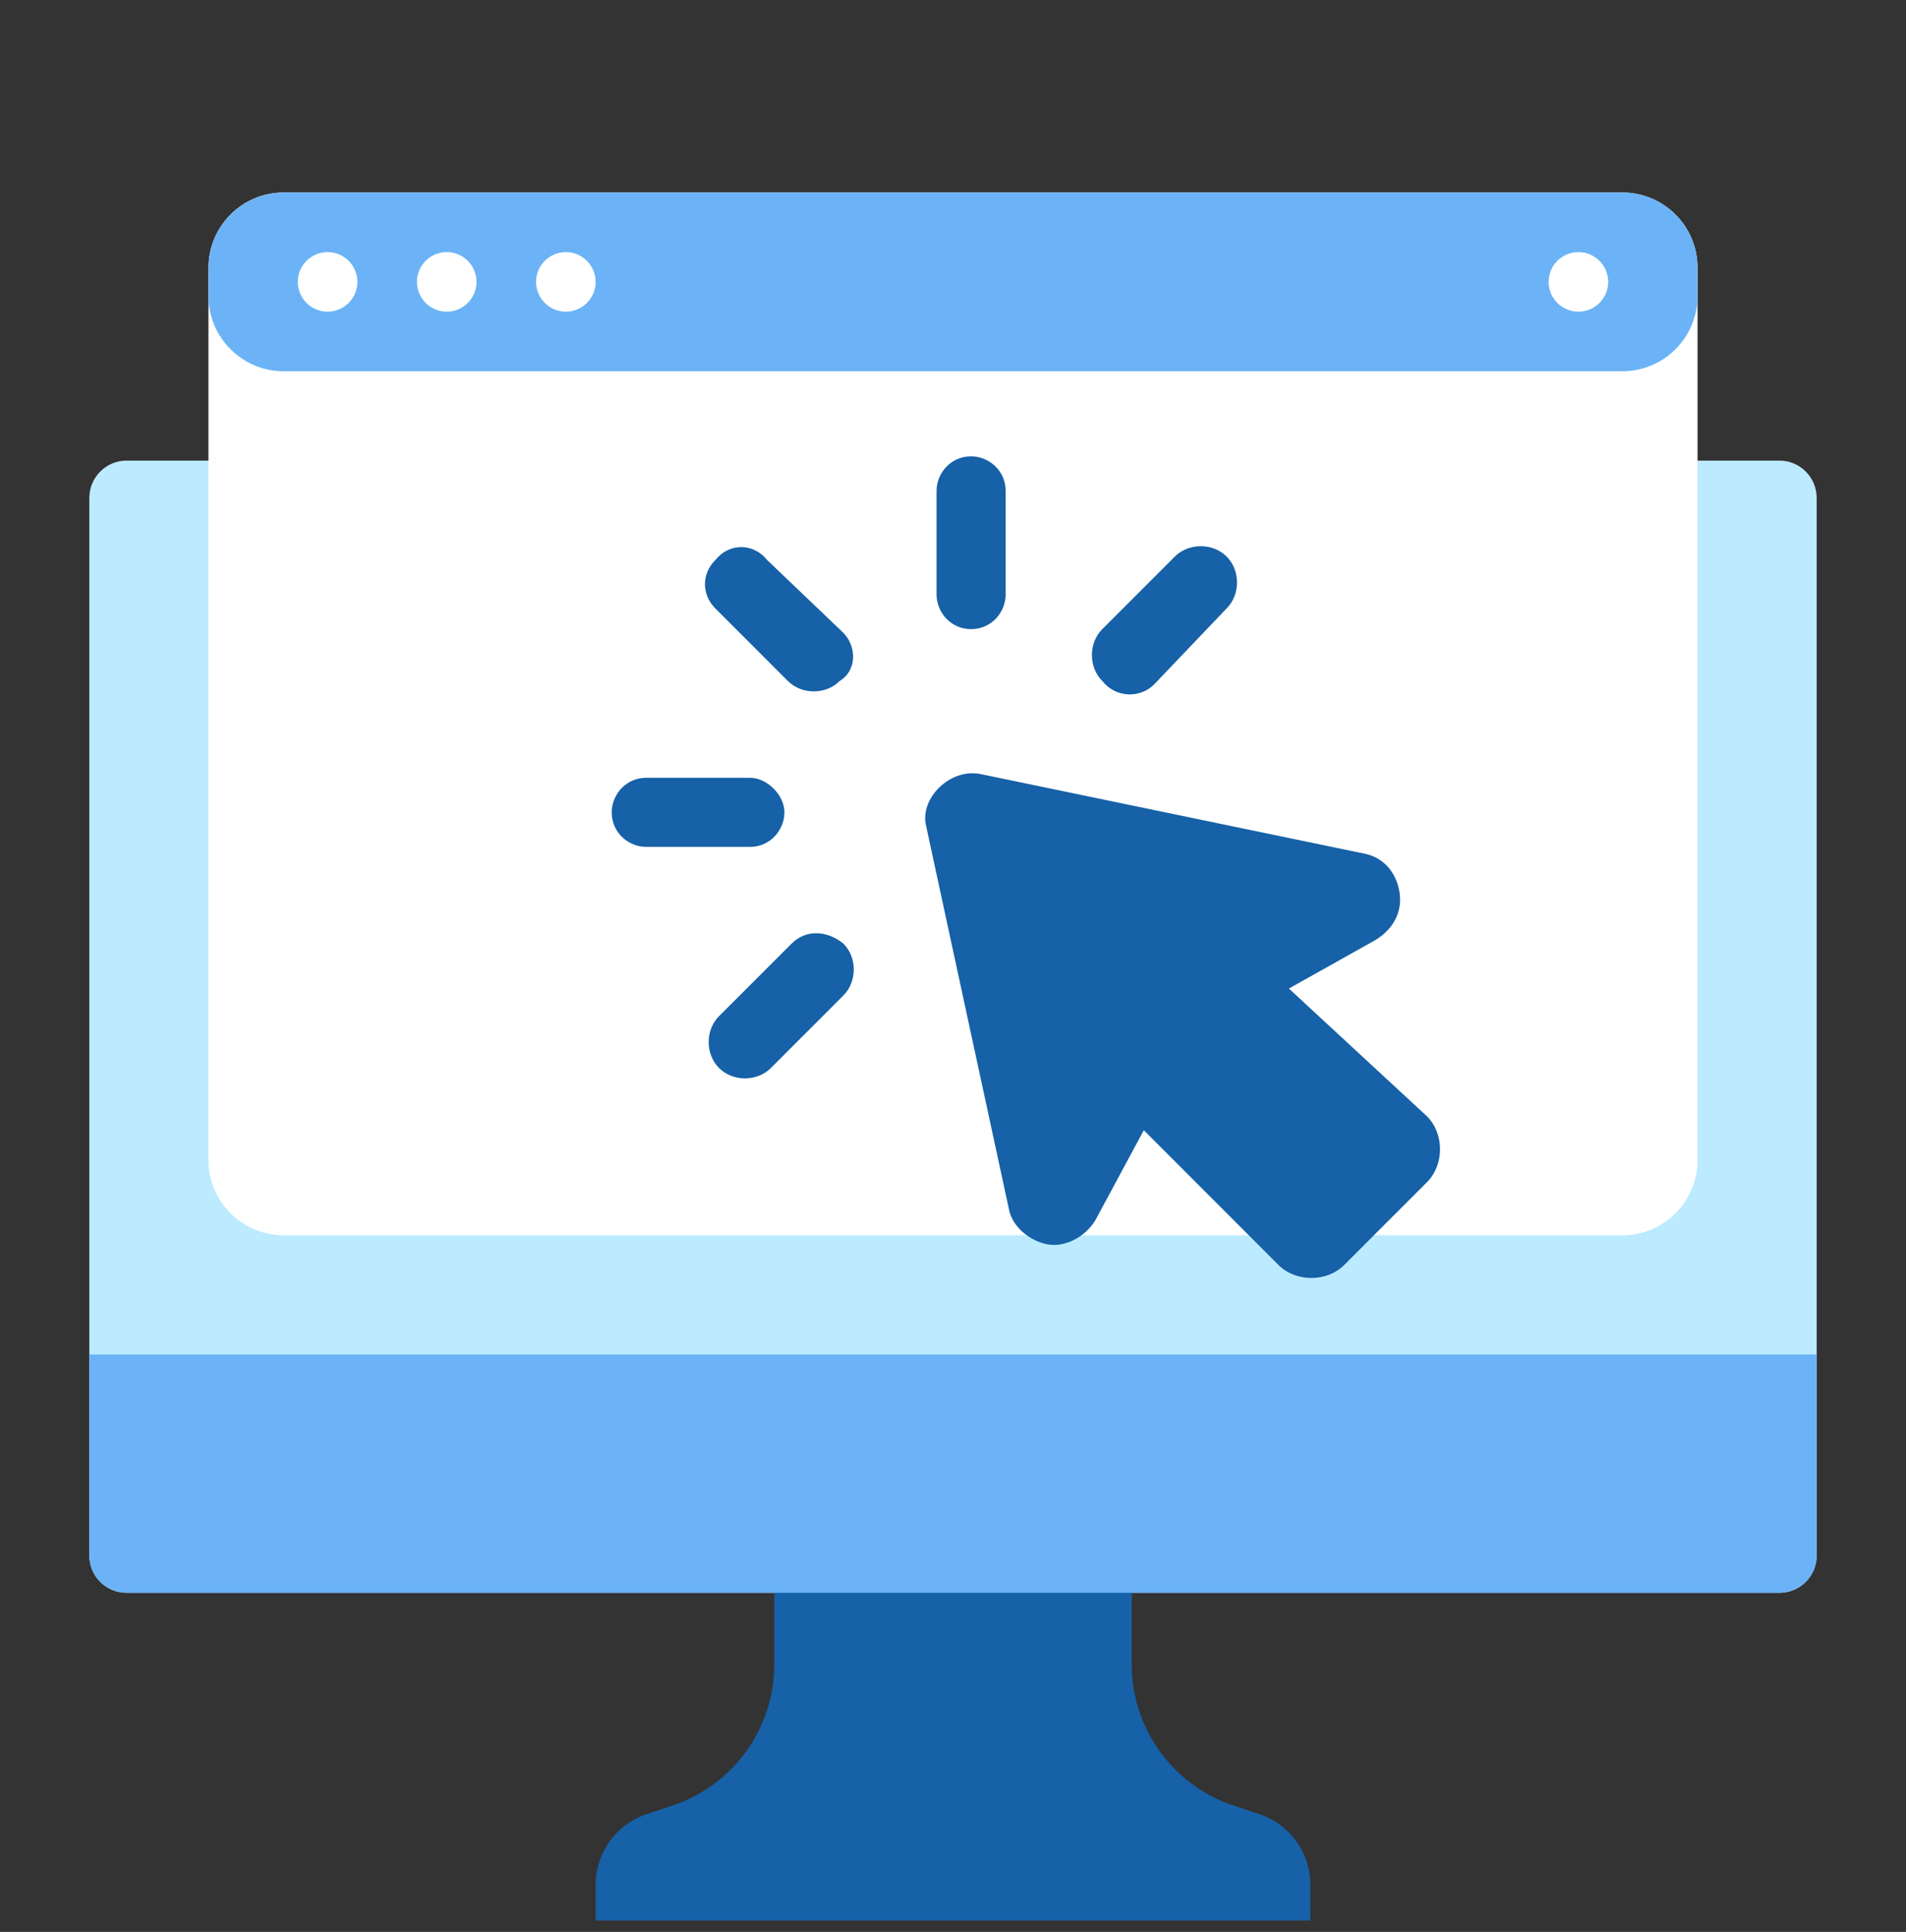
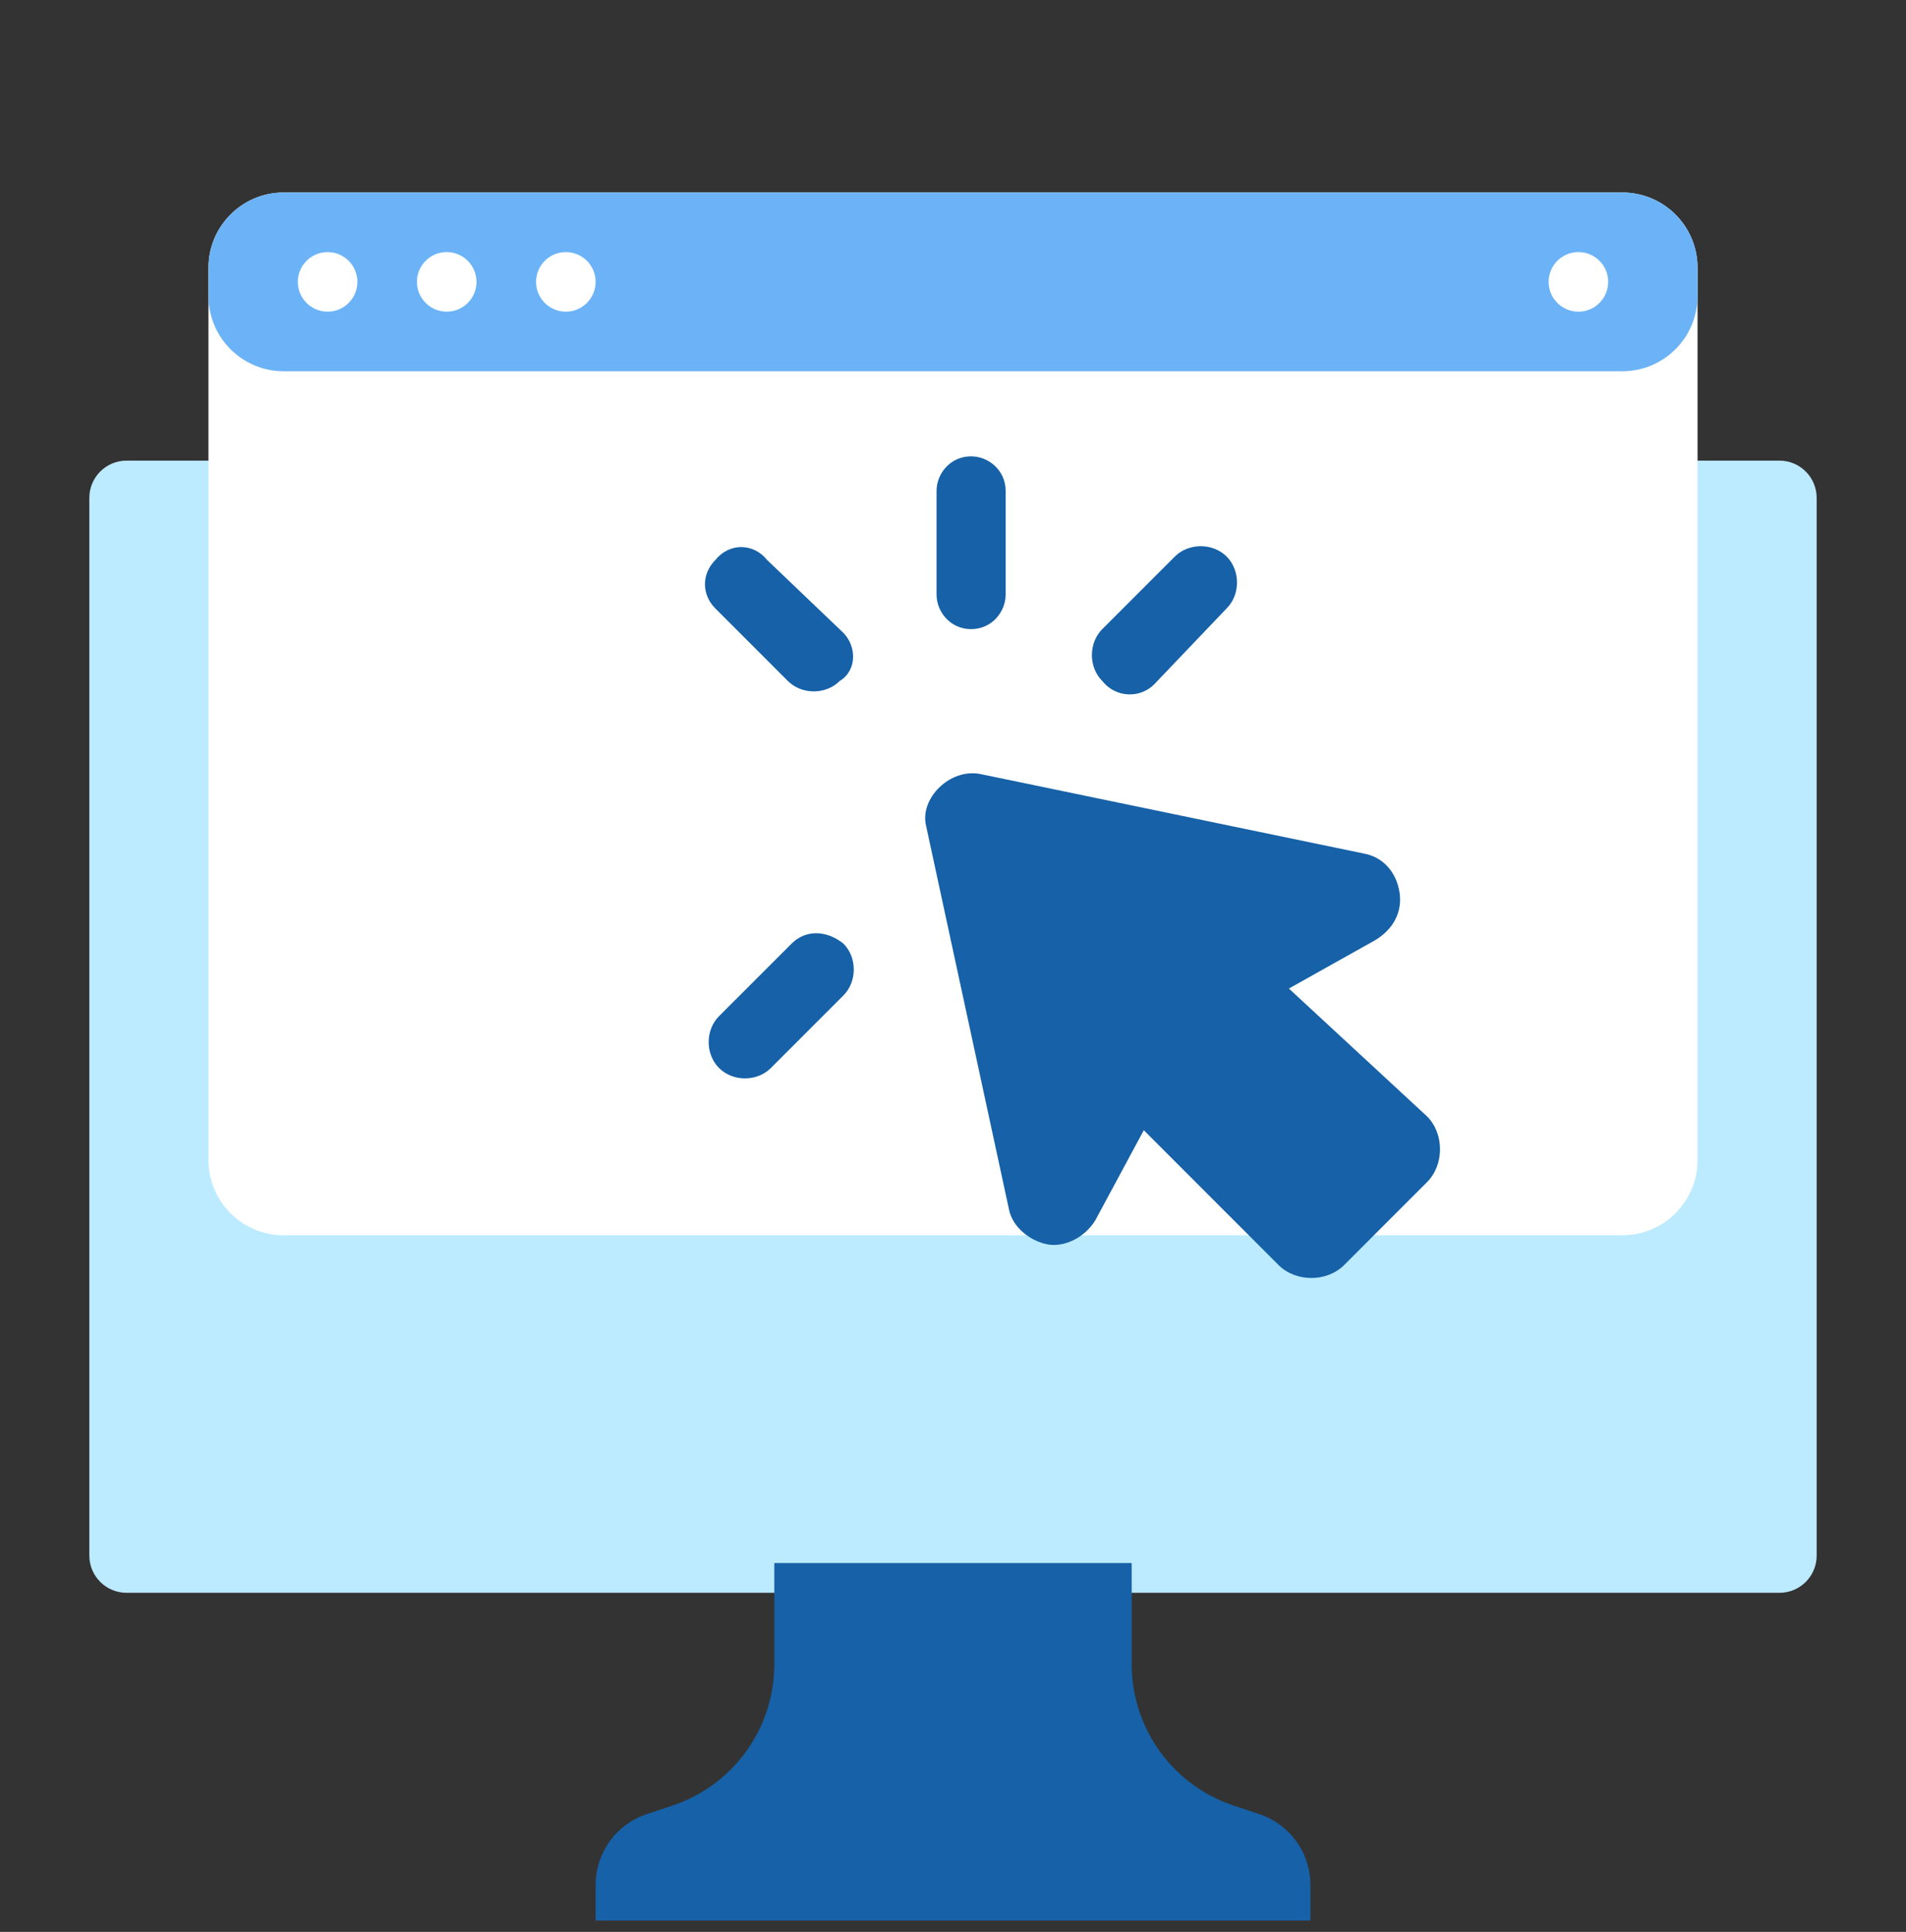
<svg xmlns="http://www.w3.org/2000/svg" width="76" height="77" viewBox="0 0 76 77" fill="none">
  <rect x="0" y="0" width="76" height="77" fill="#333333" stroke="none" />
  <g clip-path="url(#clip0_299_7829)">
    <g clip-path="url(#clip1_299_7829)">
      <path d="M70.953 18.359H5.047C4.227 18.359 3.562 19.024 3.562 19.844V62C3.562 62.82 4.227 63.484 5.047 63.484H70.953C71.773 63.484 72.438 62.82 72.438 62V19.844C72.438 19.024 71.773 18.359 70.953 18.359Z" fill="#BCEBFF" />
      <path d="M52.25 76.547H23.75V75.124C23.75 74.501 23.946 73.894 24.31 73.388C24.675 72.883 25.189 72.505 25.78 72.308L26.815 71.963C27.997 71.569 29.026 70.813 29.754 69.802C30.483 68.791 30.875 67.576 30.875 66.33V62.297H45.125V66.33C45.125 67.576 45.517 68.791 46.246 69.802C46.974 70.813 48.003 71.569 49.185 71.963L50.22 72.308C50.811 72.505 51.325 72.883 51.69 73.388C52.054 73.894 52.25 74.501 52.25 75.124V76.547Z" fill="#1661A7" />
-       <path d="M3.562 53.984H72.438V62C72.438 62.394 72.281 62.771 72.003 63.05C71.724 63.328 71.347 63.484 70.953 63.484H5.047C4.653 63.484 4.276 63.328 3.997 63.05C3.719 62.771 3.562 62.394 3.562 62V53.984Z" fill="#6BB3F6" />
      <path d="M8.312 10.672C8.312 9.015 9.656 7.672 11.312 7.672H64.688C66.344 7.672 67.688 9.015 67.688 10.672V46.234C67.688 47.891 66.344 49.234 64.688 49.234H11.312C9.656 49.234 8.312 47.891 8.312 46.234V10.672Z" fill="white" />
      <path d="M8.312 10.672C8.312 9.015 9.656 7.672 11.312 7.672H64.688C66.344 7.672 67.688 9.015 67.688 10.672V11.797C67.688 13.454 66.344 14.797 64.688 14.797H11.312C9.656 14.797 8.312 13.454 8.312 11.797V10.672Z" fill="#6BB3F6" />
      <path d="M61.75 11.234C61.75 10.579 62.282 10.047 62.938 10.047C63.593 10.047 64.125 10.579 64.125 11.234C64.125 11.89 63.593 12.422 62.938 12.422C62.282 12.422 61.75 11.89 61.75 11.234Z" fill="white" />
      <path d="M21.375 11.234C21.375 10.579 21.907 10.047 22.562 10.047C23.218 10.047 23.75 10.579 23.75 11.234C23.75 11.89 23.218 12.422 22.562 12.422C21.907 12.422 21.375 11.89 21.375 11.234Z" fill="white" />
      <path d="M11.875 11.234C11.875 10.579 12.407 10.047 13.062 10.047C13.718 10.047 14.25 10.579 14.25 11.234C14.25 11.89 13.718 12.422 13.062 12.422C12.407 12.422 11.875 11.89 11.875 11.234Z" fill="white" />
      <path d="M16.625 11.234C16.625 10.579 17.157 10.047 17.812 10.047C18.468 10.047 19 10.579 19 11.234C19 11.89 18.468 12.422 17.812 12.422C17.157 12.422 16.625 11.89 16.625 11.234Z" fill="white" />
    </g>
    <path d="M36.929 32.925L40.235 48.216C40.373 48.904 41.062 49.456 41.751 49.593C42.439 49.731 43.266 49.318 43.679 48.629L45.608 45.047L50.98 50.42C51.669 51.108 52.908 51.108 53.597 50.42L56.903 47.114C57.592 46.425 57.592 45.185 56.903 44.496L51.393 39.4L54.837 37.471C55.526 37.058 55.939 36.369 55.801 35.543C55.663 34.716 55.112 34.165 54.424 34.028L39.133 30.859C37.894 30.584 36.654 31.823 36.929 32.925Z" fill="#1661A7" />
    <path d="M38.721 25.075C39.548 25.075 40.099 24.386 40.099 23.698V19.565C40.099 18.738 39.41 18.188 38.721 18.188C37.895 18.188 37.344 18.876 37.344 19.565V23.698C37.344 24.386 37.895 25.075 38.721 25.075Z" fill="#1661A7" />
    <path d="M33.619 25.214L30.589 22.321C30.038 21.633 29.074 21.633 28.523 22.321C27.972 22.872 27.972 23.699 28.523 24.25L31.415 27.142C31.966 27.694 32.931 27.694 33.482 27.142C34.17 26.729 34.17 25.765 33.619 25.214Z" fill="#1661A7" />
-     <path d="M24.391 32.377C24.391 33.204 25.079 33.755 25.768 33.755H29.901C30.727 33.755 31.278 33.066 31.278 32.377C31.278 31.689 30.589 31 29.901 31H25.768C24.942 31 24.391 31.689 24.391 32.377Z" fill="#1661A7" />
    <path d="M31.564 37.609L28.671 40.501C28.12 41.052 28.12 42.017 28.671 42.568C29.222 43.119 30.186 43.119 30.737 42.568L33.63 39.675C34.181 39.124 34.181 38.16 33.63 37.609C32.941 37.058 32.115 37.058 31.564 37.609Z" fill="#1661A7" />
    <path d="M46.019 27.279L48.911 24.249C49.462 23.698 49.462 22.734 48.911 22.183C48.36 21.632 47.396 21.632 46.845 22.183L43.952 25.076C43.401 25.627 43.401 26.591 43.952 27.142C44.503 27.831 45.468 27.831 46.019 27.279Z" fill="#1661A7" />
  </g>
  <defs>
    <clipPath id="clip0_299_7829">
      <rect width="76" height="76" fill="white" transform="translate(0 0.547)" />
    </clipPath>
    <clipPath id="clip1_299_7829">
      <rect width="76" height="76" fill="white" transform="translate(0 0.547)" />
    </clipPath>
  </defs>
</svg>